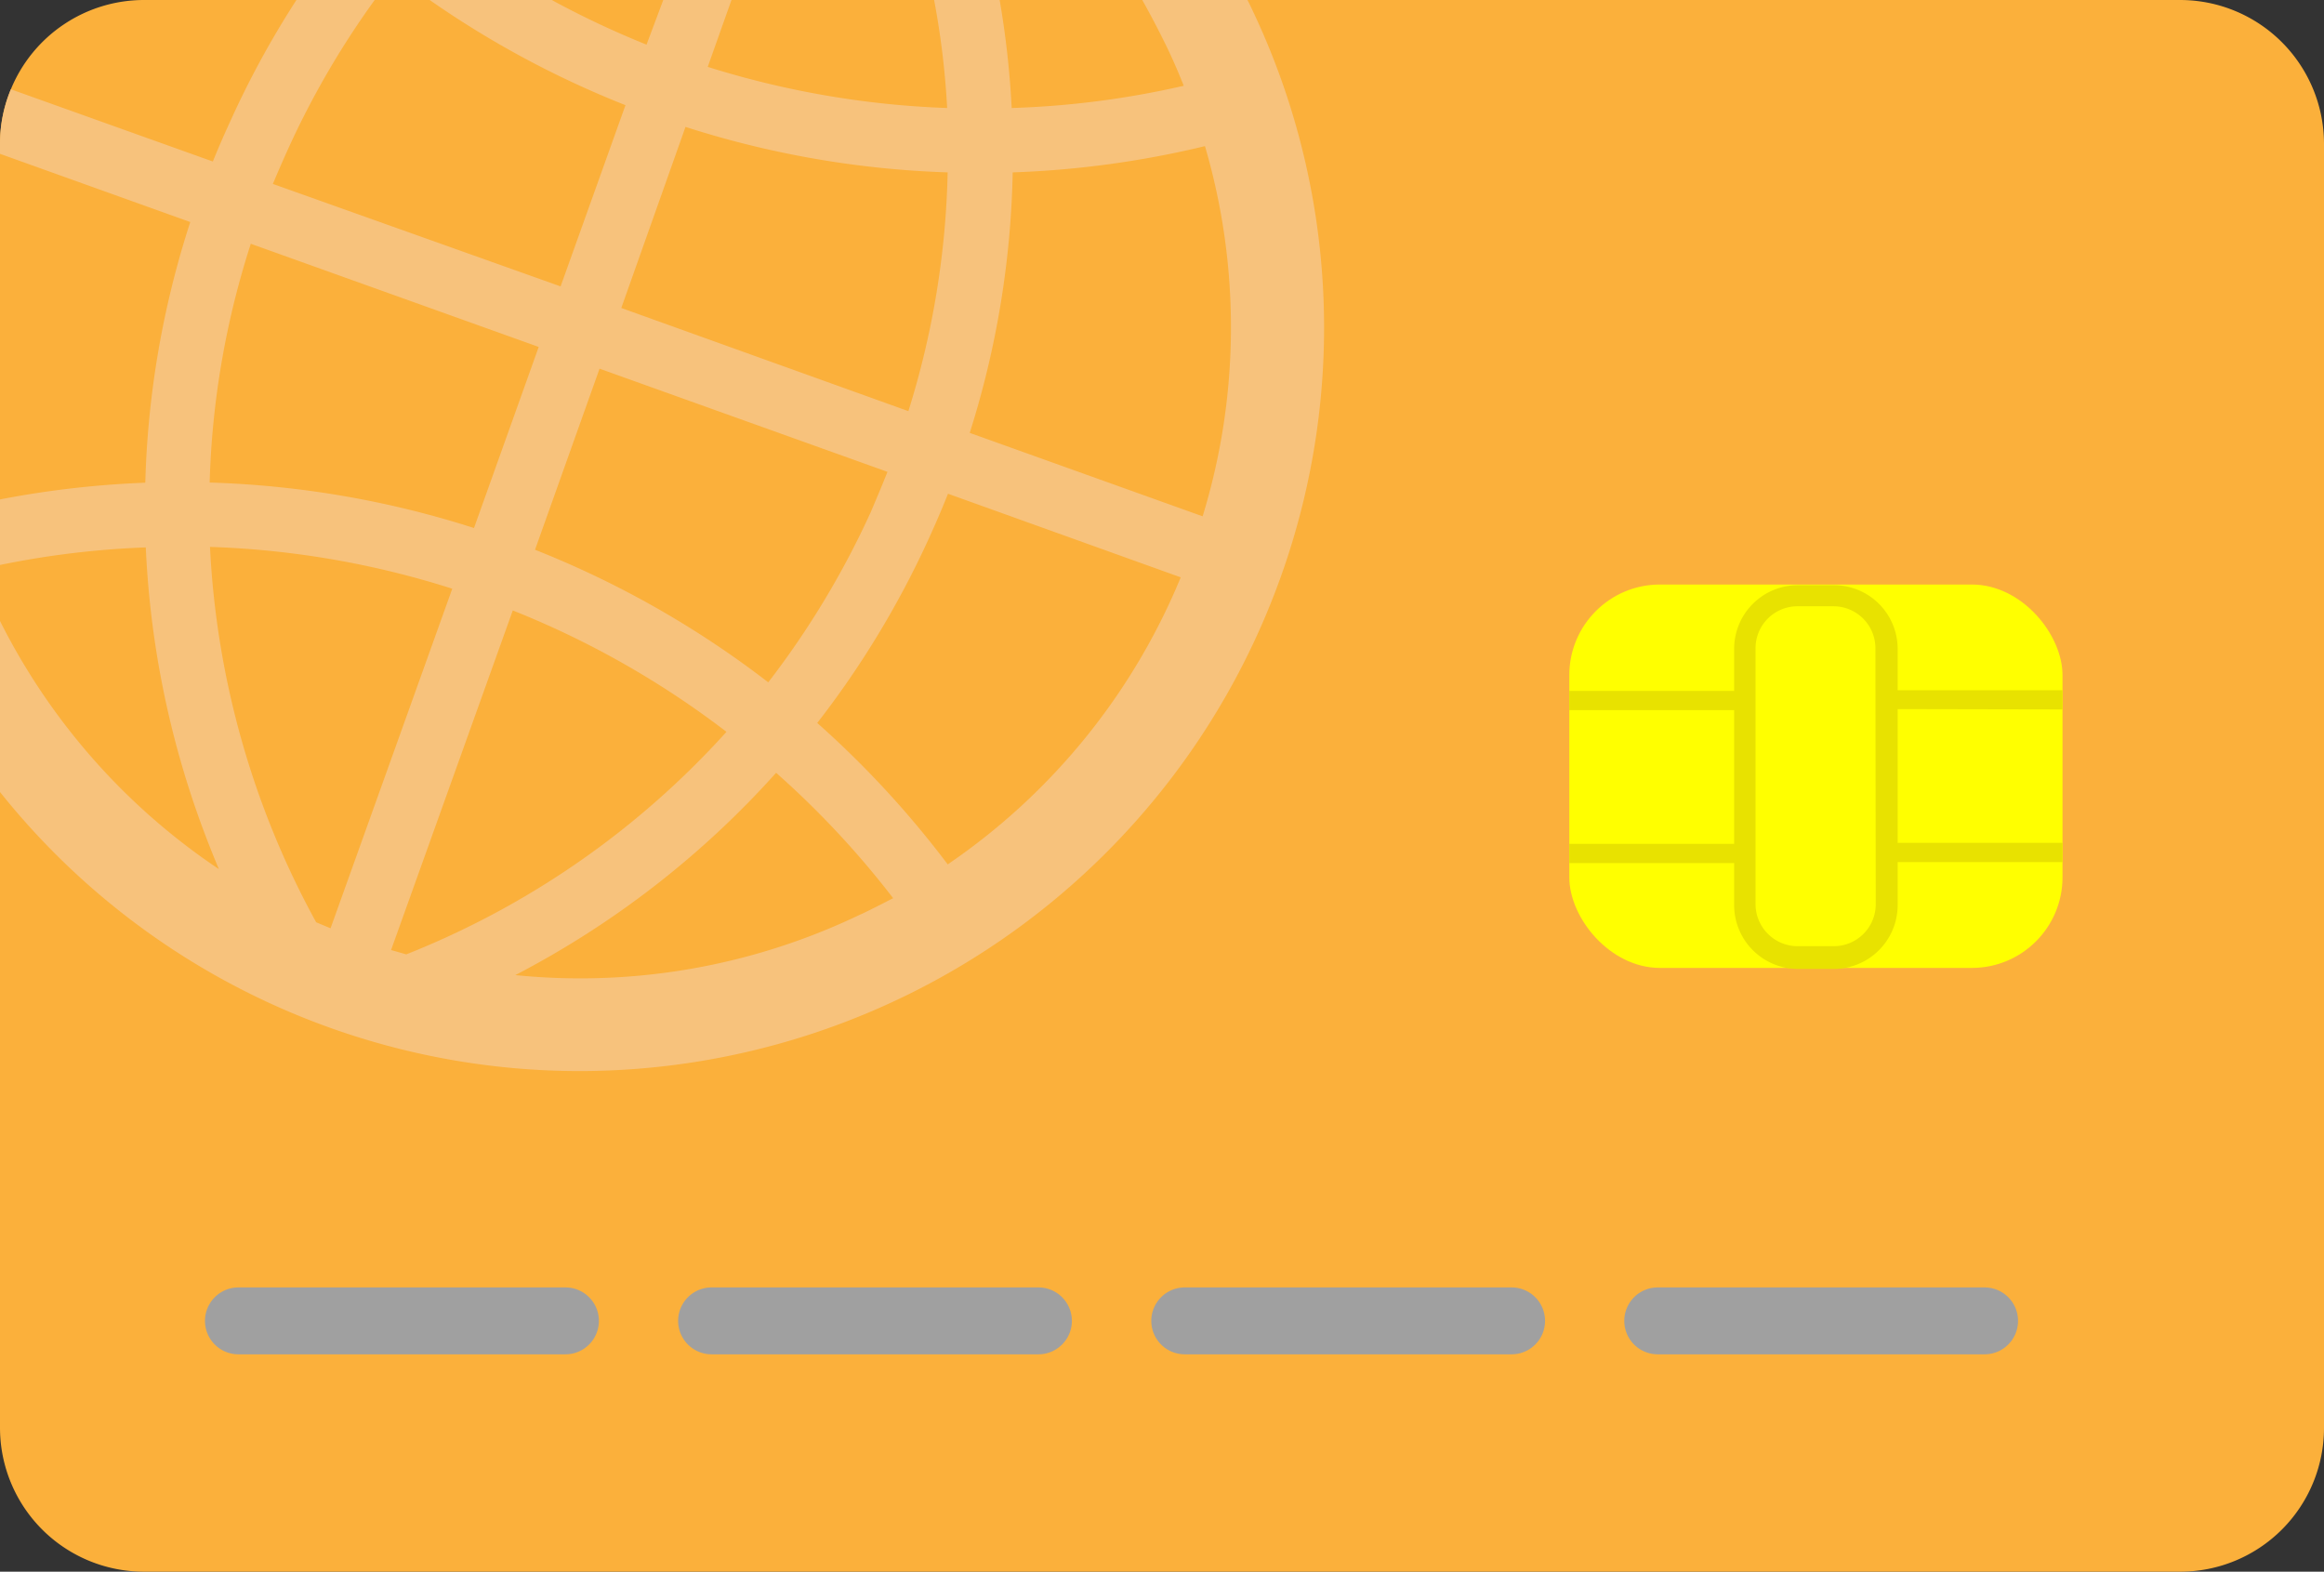
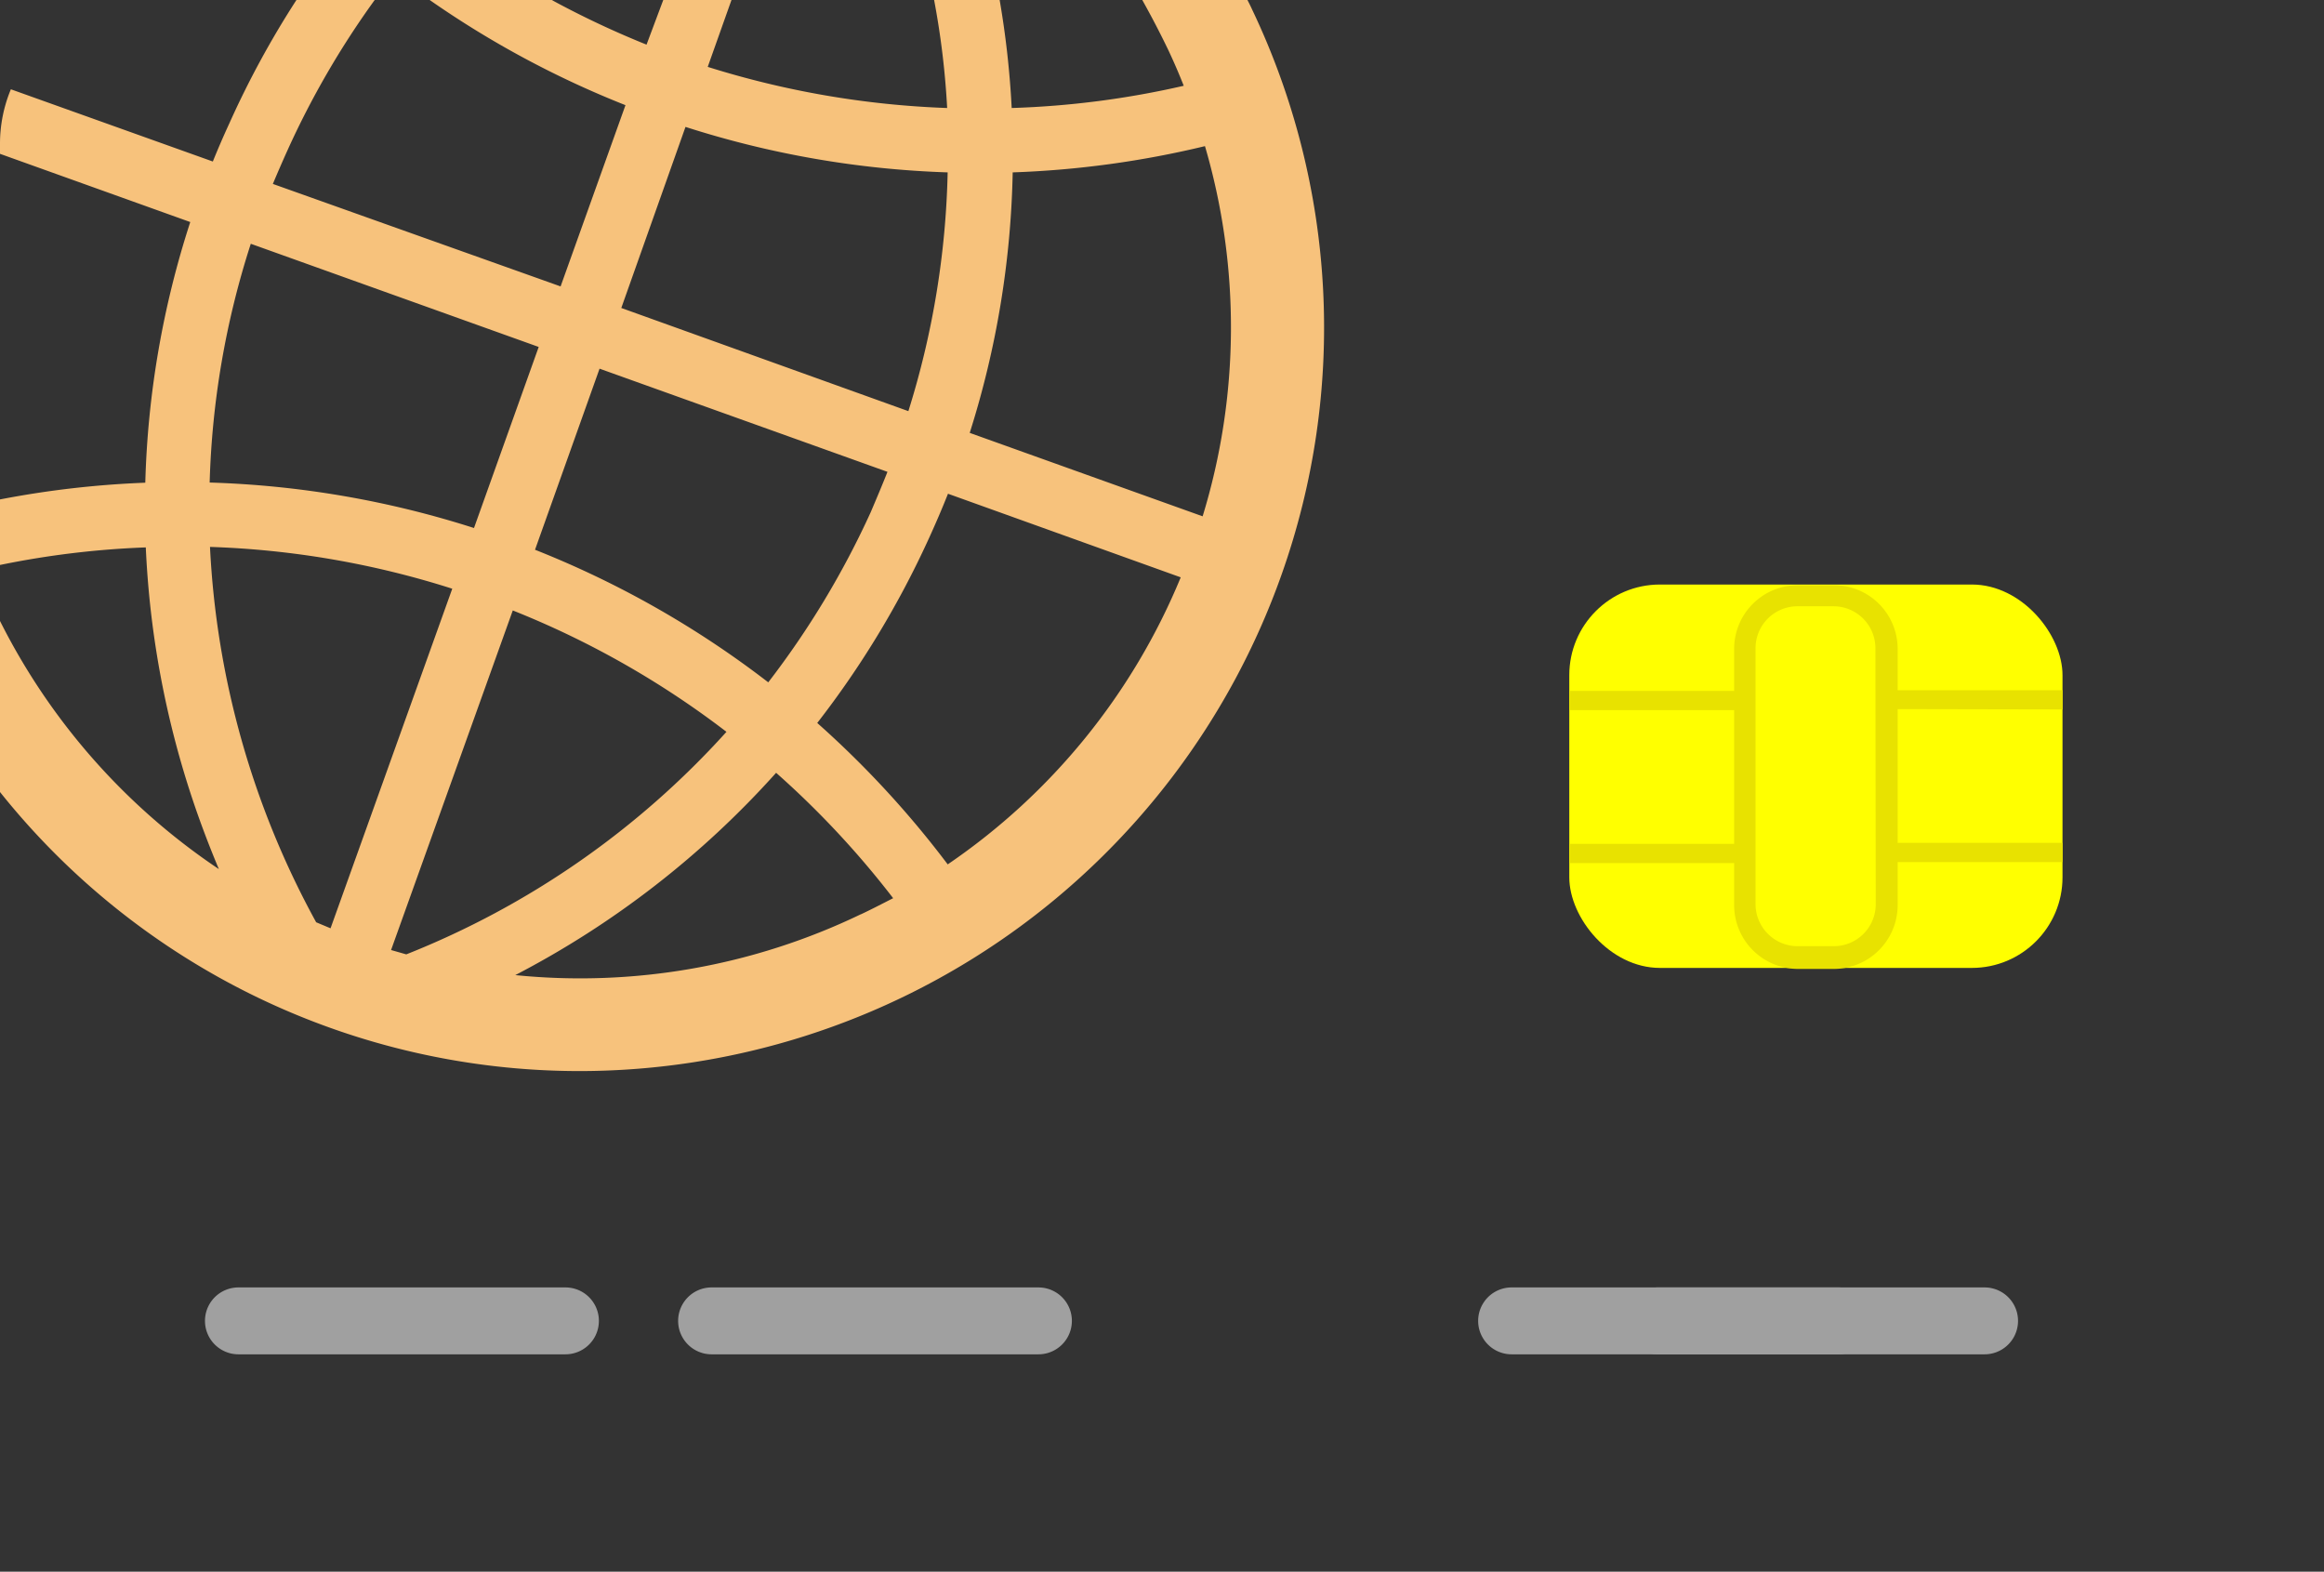
<svg xmlns="http://www.w3.org/2000/svg" viewBox="0 0 139 94">
  <rect x="0" y="0" width="139" height="94" fill="#333333" stroke="none" />
-   <path d="m139 8.61v76.78a8.6 8.6 0 0 1 -8.61 8.61h-121.78a8.61 8.61 0 0 1 -8.61-8.61v-76.78a8.48 8.48 0 0 1 .65-3.27 8.61 8.61 0 0 1 7.96-5.34h121.78a8.61 8.61 0 0 1 8.61 8.61z" fill="#fbb03b" />
  <g fill="#a0a0a0">
    <path d="m33.82 81h-19.56a2 2 0 0 1 0-4h19.56a2 2 0 1 1 0 4z" />
    <path d="m62.11 81h-19.55a2 2 0 0 1 0-4h19.55a2 2 0 0 1 0 4z" />
-     <path d="m90.41 81h-19.55a2 2 0 0 1 0-4h19.55a2 2 0 0 1 0 4z" />
+     <path d="m90.41 81a2 2 0 0 1 0-4h19.55a2 2 0 0 1 0 4z" />
    <path d="m118.7 81h-19.55a2 2 0 0 1 0-4h19.55a2 2 0 0 1 0 4z" />
  </g>
  <rect fill="#ff0" height="22.93" rx="5.42" width="29.5" x="93.86" y="34.96" />
  <path d="m123.36 42.43v-1.15h-9.86v-2.51a3.81 3.81 0 0 0 -3.82-3.77h-2.14a3.81 3.81 0 0 0 -3.82 3.81v2.51h-9.86v1.15h9.86v8h-9.86v1.15h9.86v2.51a3.82 3.82 0 0 0 3.82 3.82h2.14a3.82 3.82 0 0 0 3.82-3.82v-2.57h9.86v-1.15h-9.86v-8zm-11.17 11.64a2.51 2.51 0 0 1 -2.51 2.52h-2.14a2.52 2.52 0 0 1 -2.54-2.52v-15.3a2.51 2.51 0 0 1 2.52-2.51h2.14a2.51 2.51 0 0 1 2.51 2.51z" fill="#e8e200" />
  <path d="m74.9.59c-.09-.2-.19-.4-.29-.59h-6.29c.56 1 1.08 2 1.56 3 .33.7.64 1.42.92 2.13a53.31 53.31 0 0 1 -10.29 1.33 54.32 54.32 0 0 0 -.72-6.46h-3.92a48.67 48.67 0 0 1 .78 6.46 54.11 54.11 0 0 1 -14.32-2.46l1.42-4h-4.08l-1 2.67a54.38 54.38 0 0 1 -5.67-2.67h-7.3a57.25 57.25 0 0 0 11.71 6.29l-3.88 10.84-17.21-6.13q.42-1 .87-2a51.59 51.59 0 0 1 5.22-9h-4.68a55 55 0 0 0 -4 7.35q-.53 1.15-1 2.31l-12.08-4.32a8.48 8.48 0 0 0 -.65 3.27v.59l11.38 4.08a55.16 55.16 0 0 0 -2.69 15.59 57.09 57.09 0 0 0 -8.69 1v3.92a52.82 52.82 0 0 1 8.72-1.05 55.39 55.39 0 0 0 3.48 17c.28.75.58 1.5.89 2.24a38.81 38.81 0 0 1 -13.09-14.84v10.23a44.37 44.37 0 0 0 34.65 16.69 44.57 44.57 0 0 0 42-29.69 44.19 44.19 0 0 0 -1.75-33.78zm-33.9 7a57.25 57.25 0 0 0 15.68 2.72 51.29 51.29 0 0 1 -2.35 14.28l-17.17-6.17zm-5.14 14.46 17.22 6.17c-.32.81-.66 1.61-1 2.41a52 52 0 0 1 -6.13 10.18 57.54 57.54 0 0 0 -13.95-7.93zm-20.86-7.47 17.22 6.17-3.87 10.83a57.42 57.42 0 0 0 -15.81-2.72 51 51 0 0 1 2.46-14.28zm4.77 40.94-.86-.36a51.92 51.92 0 0 1 -6.35-22.45 53.32 53.32 0 0 1 14.49 2.5zm3.62 1.3 7.28-20.31a53.61 53.61 0 0 1 12.78 7.26 51.24 51.24 0 0 1 -19.15 13.31zm28.1-2.14a38.68 38.68 0 0 1 -20.67 3.64 55 55 0 0 0 15.6-12.1 53.91 53.91 0 0 1 7 7.5c-.65.33-1.28.66-1.92.96zm5.18-3a57.94 57.94 0 0 0 -7.79-8.44 55.52 55.52 0 0 0 6.66-11c.41-.9.8-1.8 1.16-2.71l13.92 5a38.52 38.52 0 0 1 -13.94 17.17zm15.26-20.8-13.93-4.99a55 55 0 0 0 2.57-15.58 57.41 57.41 0 0 0 11.5-1.57 38.55 38.55 0 0 1 -.14 22.14z" fill="#f7c27c" />
</svg>